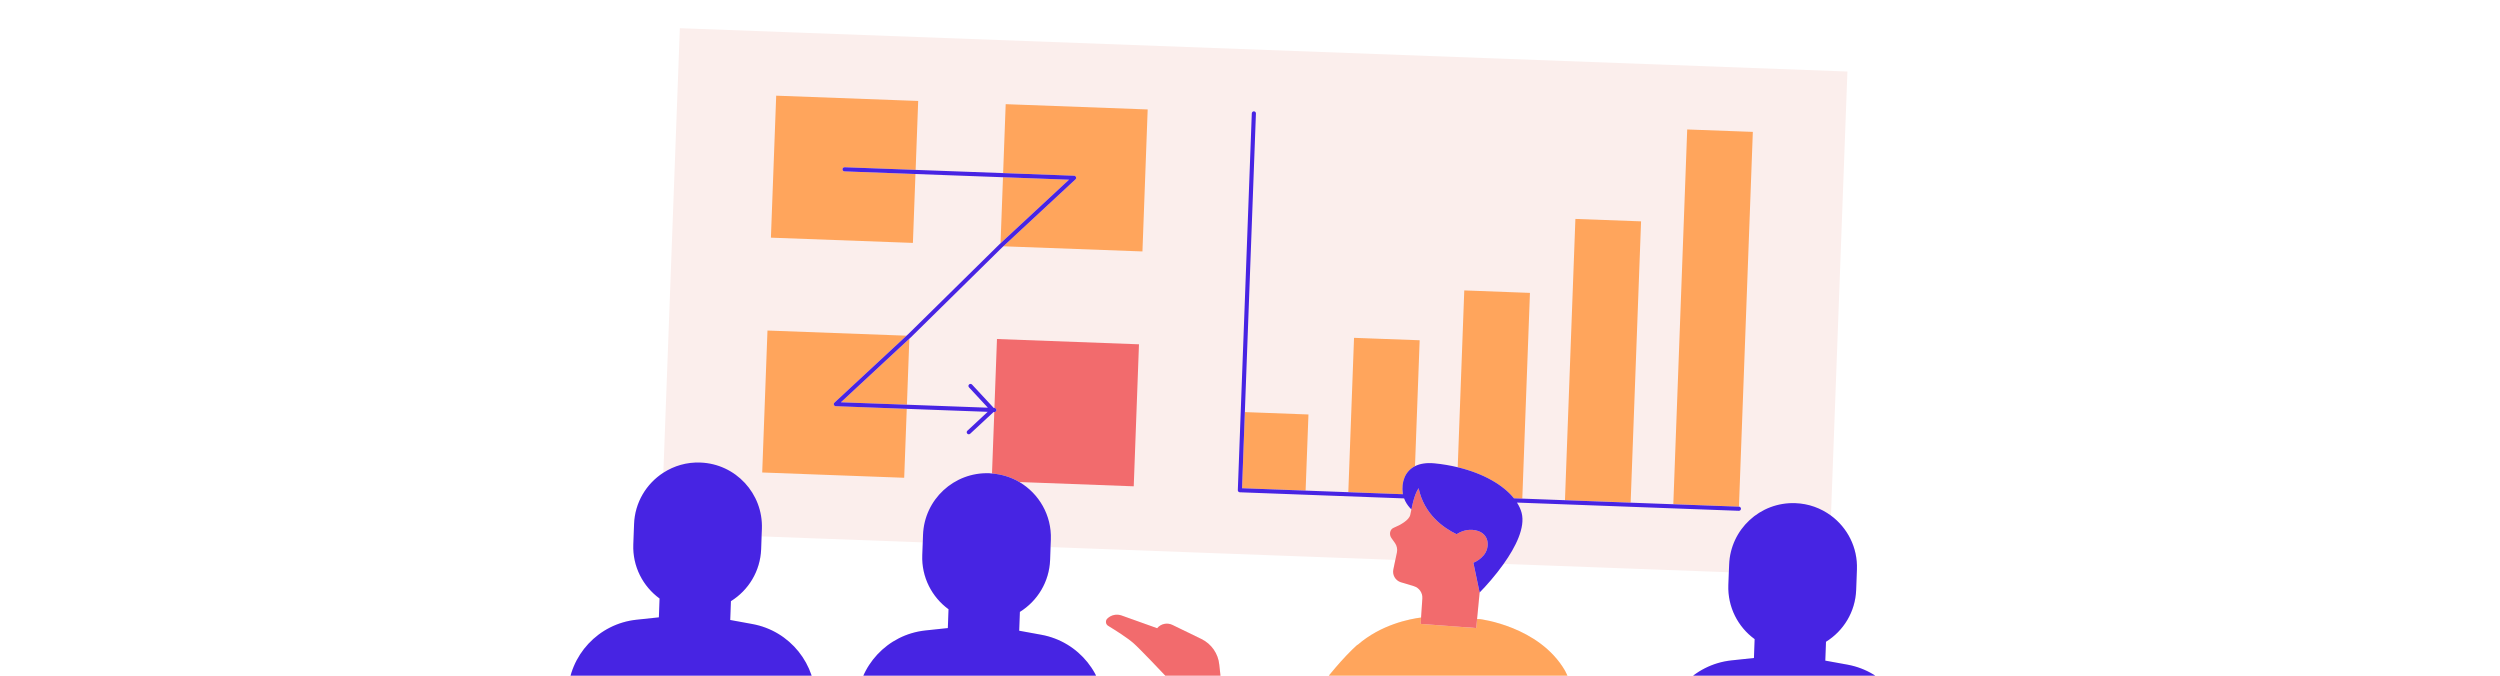
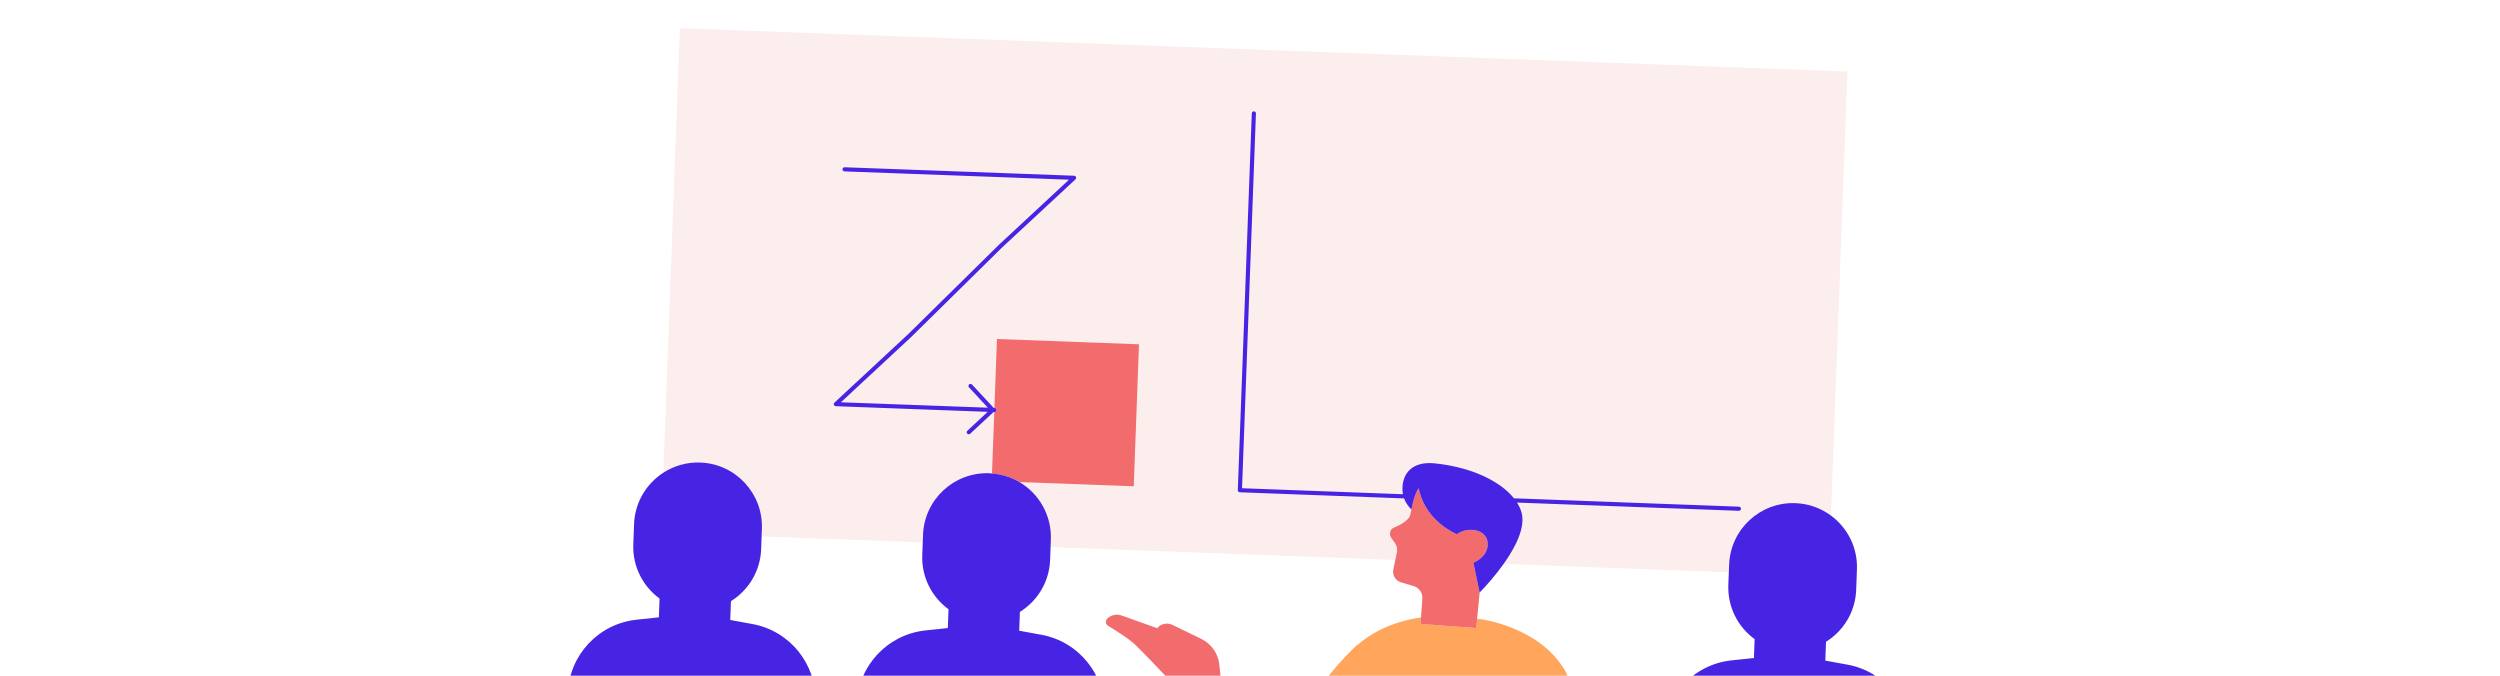
<svg xmlns="http://www.w3.org/2000/svg" width="296" zoomAndPan="magnify" viewBox="0 0 222 60" height="80" preserveAspectRatio="xMidYMid meet" version="1.2">
  <defs>
    <clipPath id="16bdc36d47">
      <path d="M 49 2 L 170 2 L 170 60 L 49 60 Z M 49 2 " />
    </clipPath>
    <clipPath id="e4b79e2fac">
      <path d="M 52.59 2.215 L 172.508 6.664 L 169.586 85.359 L 49.668 80.91 Z M 52.59 2.215 " />
    </clipPath>
    <clipPath id="a6ad2b016a">
      <path d="M 52.59 2.215 L 172.508 6.664 L 169.586 85.359 L 49.668 80.91 Z M 52.59 2.215 " />
    </clipPath>
    <clipPath id="2c2b160417">
      <path d="M 67 8 L 156 8 L 156 45 L 67 45 Z M 67 8 " />
    </clipPath>
    <clipPath id="cda10315ff">
      <path d="M 52.59 2.215 L 172.508 6.664 L 169.586 85.359 L 49.668 80.91 Z M 52.59 2.215 " />
    </clipPath>
    <clipPath id="4b1d2fc346">
      <path d="M 52.59 2.215 L 172.508 6.664 L 169.586 85.359 L 49.668 80.91 Z M 52.59 2.215 " />
    </clipPath>
    <clipPath id="011fd4fcf0">
      <path d="M 103 54 L 144 54 L 144 60 L 103 60 Z M 103 54 " />
    </clipPath>
    <clipPath id="a262f164cd">
      <path d="M 52.59 2.215 L 172.508 6.664 L 169.586 85.359 L 49.668 80.91 Z M 52.59 2.215 " />
    </clipPath>
    <clipPath id="49f0945e76">
      <path d="M 52.59 2.215 L 172.508 6.664 L 169.586 85.359 L 49.668 80.91 Z M 52.59 2.215 " />
    </clipPath>
    <clipPath id="8d44e3086b">
      <path d="M 88 30 L 133 30 L 133 60 L 88 60 Z M 88 30 " />
    </clipPath>
    <clipPath id="a5d121a1e2">
      <path d="M 52.59 2.215 L 172.508 6.664 L 169.586 85.359 L 49.668 80.91 Z M 52.59 2.215 " />
    </clipPath>
    <clipPath id="f4d8ecd8b8">
      <path d="M 52.59 2.215 L 172.508 6.664 L 169.586 85.359 L 49.668 80.91 Z M 52.59 2.215 " />
    </clipPath>
    <clipPath id="ec5e66d3c2">
      <path d="M 49 9 L 170 9 L 170 60 L 49 60 Z M 49 9 " />
    </clipPath>
    <clipPath id="9038914c2b">
      <path d="M 52.59 2.215 L 172.508 6.664 L 169.586 85.359 L 49.668 80.91 Z M 52.59 2.215 " />
    </clipPath>
    <clipPath id="7ea6567439">
      <path d="M 52.59 2.215 L 172.508 6.664 L 169.586 85.359 L 49.668 80.91 Z M 52.59 2.215 " />
    </clipPath>
  </defs>
  <g id="cca958cc6c">
    <rect x="0" width="222" y="0" height="60" style="fill:#ffffff;fill-opacity:1;stroke:none;" />
    <rect x="0" width="222" y="0" height="60" style="fill:#ffffff;fill-opacity:1;stroke:none;" />
    <g clip-rule="nonzero" clip-path="url(#16bdc36d47)">
      <g clip-rule="nonzero" clip-path="url(#e4b79e2fac)">
        <g clip-rule="nonzero" clip-path="url(#a6ad2b016a)">
          <path style=" stroke:none;fill-rule:nonzero;fill:#fbeeec;fill-opacity:1;" d="M 169.648 65.992 L 169 83.473 L 147.016 82.656 L 147.664 65.176 C 147.789 61.785 150.387 59 153.762 58.641 L 155.75 58.43 L 155.812 56.754 C 154.336 55.68 153.406 53.914 153.48 51.953 L 153.52 50.816 L 133.523 50.074 C 132.789 51.105 131.969 52.027 131.391 52.613 L 131.164 54.969 L 131.418 54.977 C 131.418 54.977 136.676 55.602 138.973 59.559 C 141.27 64.023 144.375 73.77 143.25 79.613 C 143.102 80.371 142.754 80.969 142.289 81.402 C 142.238 81.453 142.184 81.504 142.121 81.543 C 141.766 81.832 141.352 82.035 140.914 82.152 C 135.988 84.109 126.57 82.496 126.57 82.496 L 126.57 82.492 C 124.086 83.277 121.902 81.766 121.902 81.766 L 121.367 81.953 C 121.082 82.051 120.77 81.945 120.602 81.699 L 120.578 81.66 L 117.676 81.566 C 117.676 81.566 117.816 77.867 117.957 74.043 C 116.508 75.602 115.102 77.035 114.141 77.836 C 112.164 79.48 109.355 78.996 108.703 77.219 C 105.805 73.223 104.172 65.691 103.375 61.902 C 103.258 61.34 103.656 60.824 104.207 60.766 C 103.191 59.691 101.199 57.586 100.633 57.094 C 100.102 56.633 99.023 55.949 98.402 55.57 C 98.172 55.43 98.141 55.105 98.34 54.922 C 98.676 54.602 99.164 54.5 99.598 54.656 L 102.754 55.785 C 103.082 55.387 103.645 55.266 104.109 55.492 L 106.684 56.742 C 107.574 57.176 108.18 58.043 108.273 59.031 C 108.293 59.266 108.387 60.059 108.48 60.91 L 112.406 68.207 C 114.934 63.914 118.062 59.488 120.539 57.25 L 120.547 57.277 C 122.633 55.449 125.211 54.961 126.188 54.836 L 126.305 53.141 C 126.34 52.645 126.027 52.195 125.551 52.051 L 124.359 51.691 C 123.898 51.527 123.629 51.043 123.73 50.566 L 123.906 49.719 L 93.289 48.582 L 93.25 49.719 C 93.176 51.68 92.117 53.371 90.566 54.336 L 90.504 56.008 L 92.469 56.367 C 95.809 56.977 98.195 59.945 98.07 63.336 L 97.422 80.816 L 75.434 80 L 76.082 62.52 C 76.207 59.129 78.805 56.344 82.184 55.984 L 84.168 55.773 L 84.23 54.102 C 82.754 53.023 81.824 51.258 81.898 49.297 L 81.941 48.164 L 67.629 47.633 L 67.59 48.766 C 67.516 50.727 66.457 52.422 64.906 53.383 L 64.844 55.055 L 66.809 55.414 C 70.148 56.023 72.535 58.992 72.41 62.383 L 71.762 79.863 L 49.773 79.051 L 50.422 61.57 C 50.547 58.176 53.148 55.391 56.523 55.031 L 58.508 54.82 L 58.57 53.148 C 57.098 52.074 56.164 50.309 56.238 48.348 L 56.305 46.539 C 56.375 44.613 57.402 42.949 58.906 41.977 L 60.371 2.504 L 164.051 6.348 L 162.59 45.781 C 164.047 46.859 164.969 48.613 164.895 50.566 L 164.828 52.375 C 164.758 54.336 163.699 56.027 162.148 56.988 L 162.086 58.664 L 164.051 59.02 C 167.391 59.629 169.773 62.598 169.648 65.992 Z M 169.648 65.992 " />
        </g>
      </g>
    </g>
    <g clip-rule="nonzero" clip-path="url(#2c2b160417)">
      <g clip-rule="nonzero" clip-path="url(#cda10315ff)">
        <g clip-rule="nonzero" clip-path="url(#4b1d2fc346)">
-           <path style=" stroke:none;fill-rule:nonzero;fill:#ffa55c;fill-opacity:1;" d="M 68.926 8.496 L 81.535 8.965 L 81.309 15.086 L 75.004 14.852 C 74.902 14.848 74.816 14.926 74.812 15.027 C 74.809 15.129 74.887 15.215 74.988 15.219 L 81.293 15.453 L 81.066 21.57 L 68.457 21.105 Z M 89.078 15.371 L 95.383 15.605 C 95.457 15.609 95.523 15.656 95.551 15.727 C 95.574 15.797 95.555 15.875 95.504 15.926 L 89.098 21.871 L 101.449 22.328 L 101.914 9.719 L 89.305 9.25 Z M 89.066 15.738 L 88.848 21.602 L 94.926 15.957 Z M 80.535 35.938 L 80.75 30.078 L 74.672 35.723 Z M 74.051 35.953 C 74.023 35.883 74.043 35.805 74.098 35.754 L 80.5 29.809 L 68.152 29.352 L 67.684 41.957 L 80.293 42.426 L 80.52 36.305 L 74.215 36.07 C 74.141 36.07 74.078 36.023 74.051 35.953 Z M 110.293 43.355 L 115.938 43.562 L 116.191 36.805 L 110.543 36.594 Z M 119.73 43.703 L 124.582 43.887 C 124.578 43.852 124.57 43.82 124.562 43.785 C 124.438 42.84 124.738 41.859 125.652 41.395 L 126.066 30.215 L 120.238 30 Z M 129.445 41.492 C 131.727 42.039 133.492 43.066 134.438 44.25 L 135.18 44.277 L 135.859 26.008 L 130.027 25.789 Z M 138.969 44.418 L 144.801 44.633 L 145.727 19.656 L 139.895 19.441 Z M 149.824 11.496 L 148.59 44.773 L 154.418 44.992 L 155.652 11.711 Z M 149.824 11.496 " />
-         </g>
+           </g>
      </g>
    </g>
    <g clip-rule="nonzero" clip-path="url(#011fd4fcf0)">
      <g clip-rule="nonzero" clip-path="url(#a262f164cd)">
        <g clip-rule="nonzero" clip-path="url(#49f0945e76)">
          <path style=" stroke:none;fill-rule:nonzero;fill:#ffa55c;fill-opacity:1;" d="M 143.25 79.613 C 143.102 80.371 142.754 80.969 142.289 81.402 C 142.238 81.453 142.184 81.504 142.121 81.543 C 141.766 81.832 141.352 82.035 140.914 82.152 C 135.988 84.109 126.57 82.496 126.57 82.496 L 126.57 82.492 L 126.668 77.809 L 122.824 76.289 C 122.039 75.98 121.148 76.285 120.723 77.008 L 119.824 78.52 C 119.438 79.18 119.461 80.004 119.887 80.637 L 120.578 81.66 L 117.68 81.566 C 117.68 81.566 117.816 77.867 117.957 74.043 C 116.508 75.602 115.102 77.035 114.141 77.836 C 112.164 79.48 109.355 78.996 108.703 77.219 C 105.805 73.223 104.172 65.691 103.375 61.902 C 103.258 61.34 103.656 60.824 104.207 60.766 C 104.25 60.762 104.293 60.754 104.34 60.758 L 108.48 60.91 L 112.406 68.207 C 114.934 63.914 118.062 59.488 120.539 57.25 L 120.547 57.273 C 122.633 55.449 125.211 54.961 126.188 54.836 L 126.152 55.402 L 131.09 55.77 L 131.164 54.969 L 131.418 54.977 C 131.418 54.977 136.676 55.602 138.973 59.555 C 141.27 64.023 144.375 73.77 143.25 79.613 Z M 143.25 79.613 " />
        </g>
      </g>
    </g>
    <g clip-rule="nonzero" clip-path="url(#8d44e3086b)">
      <g clip-rule="nonzero" clip-path="url(#a5d121a1e2)">
        <g clip-rule="nonzero" clip-path="url(#f4d8ecd8b8)">
          <path style=" stroke:none;fill-rule:nonzero;fill:#f26b6d;fill-opacity:1;" d="M 100.672 43.184 L 90.523 42.805 C 89.801 42.379 88.977 42.117 88.09 42.047 L 88.293 36.594 C 88.395 36.598 88.48 36.52 88.484 36.418 C 88.488 36.316 88.406 36.23 88.305 36.227 L 88.531 30.105 L 101.141 30.574 L 100.676 43.184 Z M 106.684 56.742 L 104.109 55.492 C 103.645 55.266 103.086 55.387 102.754 55.785 L 99.598 54.656 C 99.164 54.5 98.676 54.602 98.34 54.922 C 98.141 55.105 98.172 55.43 98.402 55.57 C 99.023 55.949 100.102 56.633 100.633 57.094 C 101.199 57.586 103.191 59.691 104.207 60.766 C 104.25 60.762 104.293 60.754 104.34 60.758 L 108.48 60.91 C 108.383 60.059 108.293 59.266 108.273 59.031 C 108.18 58.043 107.574 57.176 106.684 56.742 Z M 108.48 60.91 Z M 122.824 76.289 C 122.039 75.98 121.148 76.285 120.723 77.008 L 119.824 78.52 C 119.434 79.18 119.461 80.004 119.887 80.637 L 120.578 81.66 L 120.602 81.699 C 120.77 81.945 121.082 82.051 121.367 81.953 L 121.902 81.766 C 121.902 81.766 124.086 83.277 126.57 82.492 L 126.668 77.809 Z M 131.039 47.094 C 130.301 46.941 129.711 47.199 129.348 47.438 C 128.203 46.887 126.457 45.684 125.973 43.348 C 125.855 43.535 125.754 43.73 125.684 43.926 C 125.508 44.41 125.41 44.863 125.332 45.242 C 125.297 45.418 125.262 45.586 125.23 45.723 C 125.121 46.195 124.359 46.621 123.75 46.871 C 123.402 47.016 123.34 47.492 123.566 47.789 L 123.871 48.219 C 124.043 48.461 124.105 48.762 124.047 49.051 L 123.906 49.719 L 123.73 50.566 C 123.629 51.043 123.898 51.527 124.359 51.691 L 125.551 52.051 C 126.027 52.195 126.34 52.648 126.305 53.141 L 126.191 54.836 L 126.152 55.402 L 131.09 55.77 L 131.164 54.969 L 131.391 52.613 L 130.832 49.973 C 131.145 49.848 131.465 49.645 131.75 49.309 C 132.32 48.637 132.301 47.355 131.039 47.094 Z M 131.039 47.094 " />
        </g>
      </g>
    </g>
    <g clip-rule="nonzero" clip-path="url(#ec5e66d3c2)">
      <g clip-rule="nonzero" clip-path="url(#9038914c2b)">
        <g clip-rule="nonzero" clip-path="url(#7ea6567439)">
          <path style=" stroke:none;fill-rule:nonzero;fill:#4724e3;fill-opacity:1;" d="M 80.52 36.305 L 74.215 36.07 C 74.141 36.07 74.078 36.023 74.051 35.953 C 74.023 35.883 74.043 35.805 74.098 35.754 L 80.5 29.809 L 80.637 29.684 L 88.711 21.73 L 88.848 21.602 L 94.926 15.957 L 89.066 15.738 L 81.293 15.453 L 74.988 15.219 C 74.887 15.215 74.809 15.129 74.812 15.027 C 74.816 14.926 74.902 14.848 75.004 14.852 L 81.309 15.086 L 89.078 15.371 L 95.383 15.605 C 95.457 15.609 95.523 15.656 95.551 15.727 C 95.574 15.797 95.559 15.875 95.504 15.926 L 89.098 21.871 L 88.965 21.996 L 80.891 29.949 L 80.75 30.078 L 74.672 35.723 L 80.535 35.938 L 84.422 36.082 L 87.723 36.203 L 86.047 34.398 C 85.977 34.324 85.98 34.207 86.055 34.141 C 86.129 34.07 86.246 34.074 86.316 34.148 L 88.242 36.223 L 88.305 36.227 C 88.406 36.23 88.488 36.316 88.484 36.418 C 88.48 36.52 88.395 36.598 88.293 36.594 L 88.227 36.59 L 86.152 38.516 C 86.117 38.551 86.066 38.566 86.02 38.566 C 85.973 38.566 85.93 38.547 85.895 38.508 C 85.824 38.434 85.828 38.316 85.902 38.25 L 87.707 36.57 L 84.406 36.449 Z M 66.809 55.414 L 64.844 55.055 L 64.906 53.383 C 66.457 52.418 67.516 50.727 67.59 48.766 L 67.629 47.633 L 67.656 46.957 C 67.77 43.824 65.324 41.188 62.191 41.074 C 60.98 41.027 59.852 41.367 58.906 41.977 C 57.402 42.949 56.375 44.613 56.305 46.539 L 56.238 48.348 C 56.164 50.309 57.098 52.074 58.57 53.148 L 58.508 54.82 L 56.523 55.031 C 53.148 55.391 50.547 58.176 50.422 61.57 L 49.773 79.051 L 71.762 79.863 L 72.41 62.383 C 72.535 58.992 70.148 56.023 66.809 55.414 Z M 92.469 56.367 L 90.504 56.008 L 90.566 54.336 C 92.117 53.371 93.176 51.68 93.25 49.719 L 93.289 48.582 L 93.316 47.91 C 93.395 45.75 92.258 43.832 90.523 42.805 C 89.801 42.379 88.977 42.117 88.09 42.047 C 88.012 42.039 87.934 42.027 87.852 42.023 C 84.715 41.91 82.082 44.355 81.965 47.488 L 81.941 48.164 L 81.898 49.297 C 81.824 51.258 82.754 53.023 84.23 54.102 L 84.168 55.773 L 82.18 55.984 C 78.805 56.344 76.207 59.129 76.082 62.52 L 75.434 80 L 97.418 80.816 L 98.066 63.336 C 98.195 59.945 95.809 56.977 92.469 56.367 Z M 164.051 59.02 L 162.086 58.664 L 162.148 56.988 C 163.699 56.027 164.758 54.336 164.828 52.375 L 164.895 50.566 C 164.969 48.613 164.047 46.859 162.586 45.781 C 161.699 45.129 160.617 44.723 159.43 44.68 C 156.297 44.562 153.66 47.008 153.547 50.145 L 153.52 50.816 L 153.477 51.953 C 153.406 53.914 154.336 55.68 155.812 56.754 L 155.75 58.43 L 153.762 58.641 C 150.387 59 147.789 61.785 147.664 65.176 L 147.016 82.656 L 169 83.473 L 169.648 65.992 C 169.773 62.598 167.391 59.629 164.051 59.02 Z M 134.707 44.629 L 154.406 45.359 C 154.508 45.363 154.594 45.285 154.598 45.184 C 154.602 45.082 154.523 44.996 154.422 44.992 L 148.59 44.777 L 144.801 44.637 L 138.969 44.418 L 135.18 44.277 L 134.438 44.25 C 133.492 43.066 131.727 42.039 129.445 41.492 C 128.797 41.336 128.109 41.215 127.387 41.145 C 126.656 41.074 126.086 41.176 125.652 41.395 C 124.738 41.859 124.438 42.84 124.562 43.789 C 124.57 43.82 124.578 43.852 124.582 43.887 L 119.73 43.707 L 115.941 43.566 L 110.293 43.355 L 110.543 36.594 L 111.527 10.074 C 111.531 9.973 111.453 9.891 111.352 9.887 C 111.25 9.883 111.164 9.961 111.16 10.062 L 109.918 43.523 C 109.914 43.625 109.992 43.711 110.094 43.715 L 124.684 44.258 C 124.711 44.34 124.746 44.422 124.785 44.496 C 124.934 44.793 125.133 45.039 125.332 45.242 C 125.41 44.863 125.508 44.41 125.684 43.926 C 125.754 43.73 125.855 43.535 125.973 43.348 C 126.457 45.684 128.203 46.887 129.348 47.438 C 129.711 47.199 130.301 46.941 131.039 47.094 C 132.301 47.355 132.32 48.637 131.75 49.309 C 131.465 49.645 131.145 49.848 130.836 49.973 L 131.391 52.613 C 131.969 52.027 132.789 51.105 133.523 50.074 C 134.586 48.578 135.461 46.844 135.121 45.543 C 135.039 45.23 134.898 44.926 134.707 44.629 Z M 124.742 44.586 C 124.75 44.57 124.754 44.559 124.762 44.543 C 124.758 44.555 124.75 44.57 124.742 44.582 C 124.742 44.582 124.742 44.586 124.742 44.586 Z M 124.742 44.586 " />
        </g>
      </g>
    </g>
  </g>
</svg>